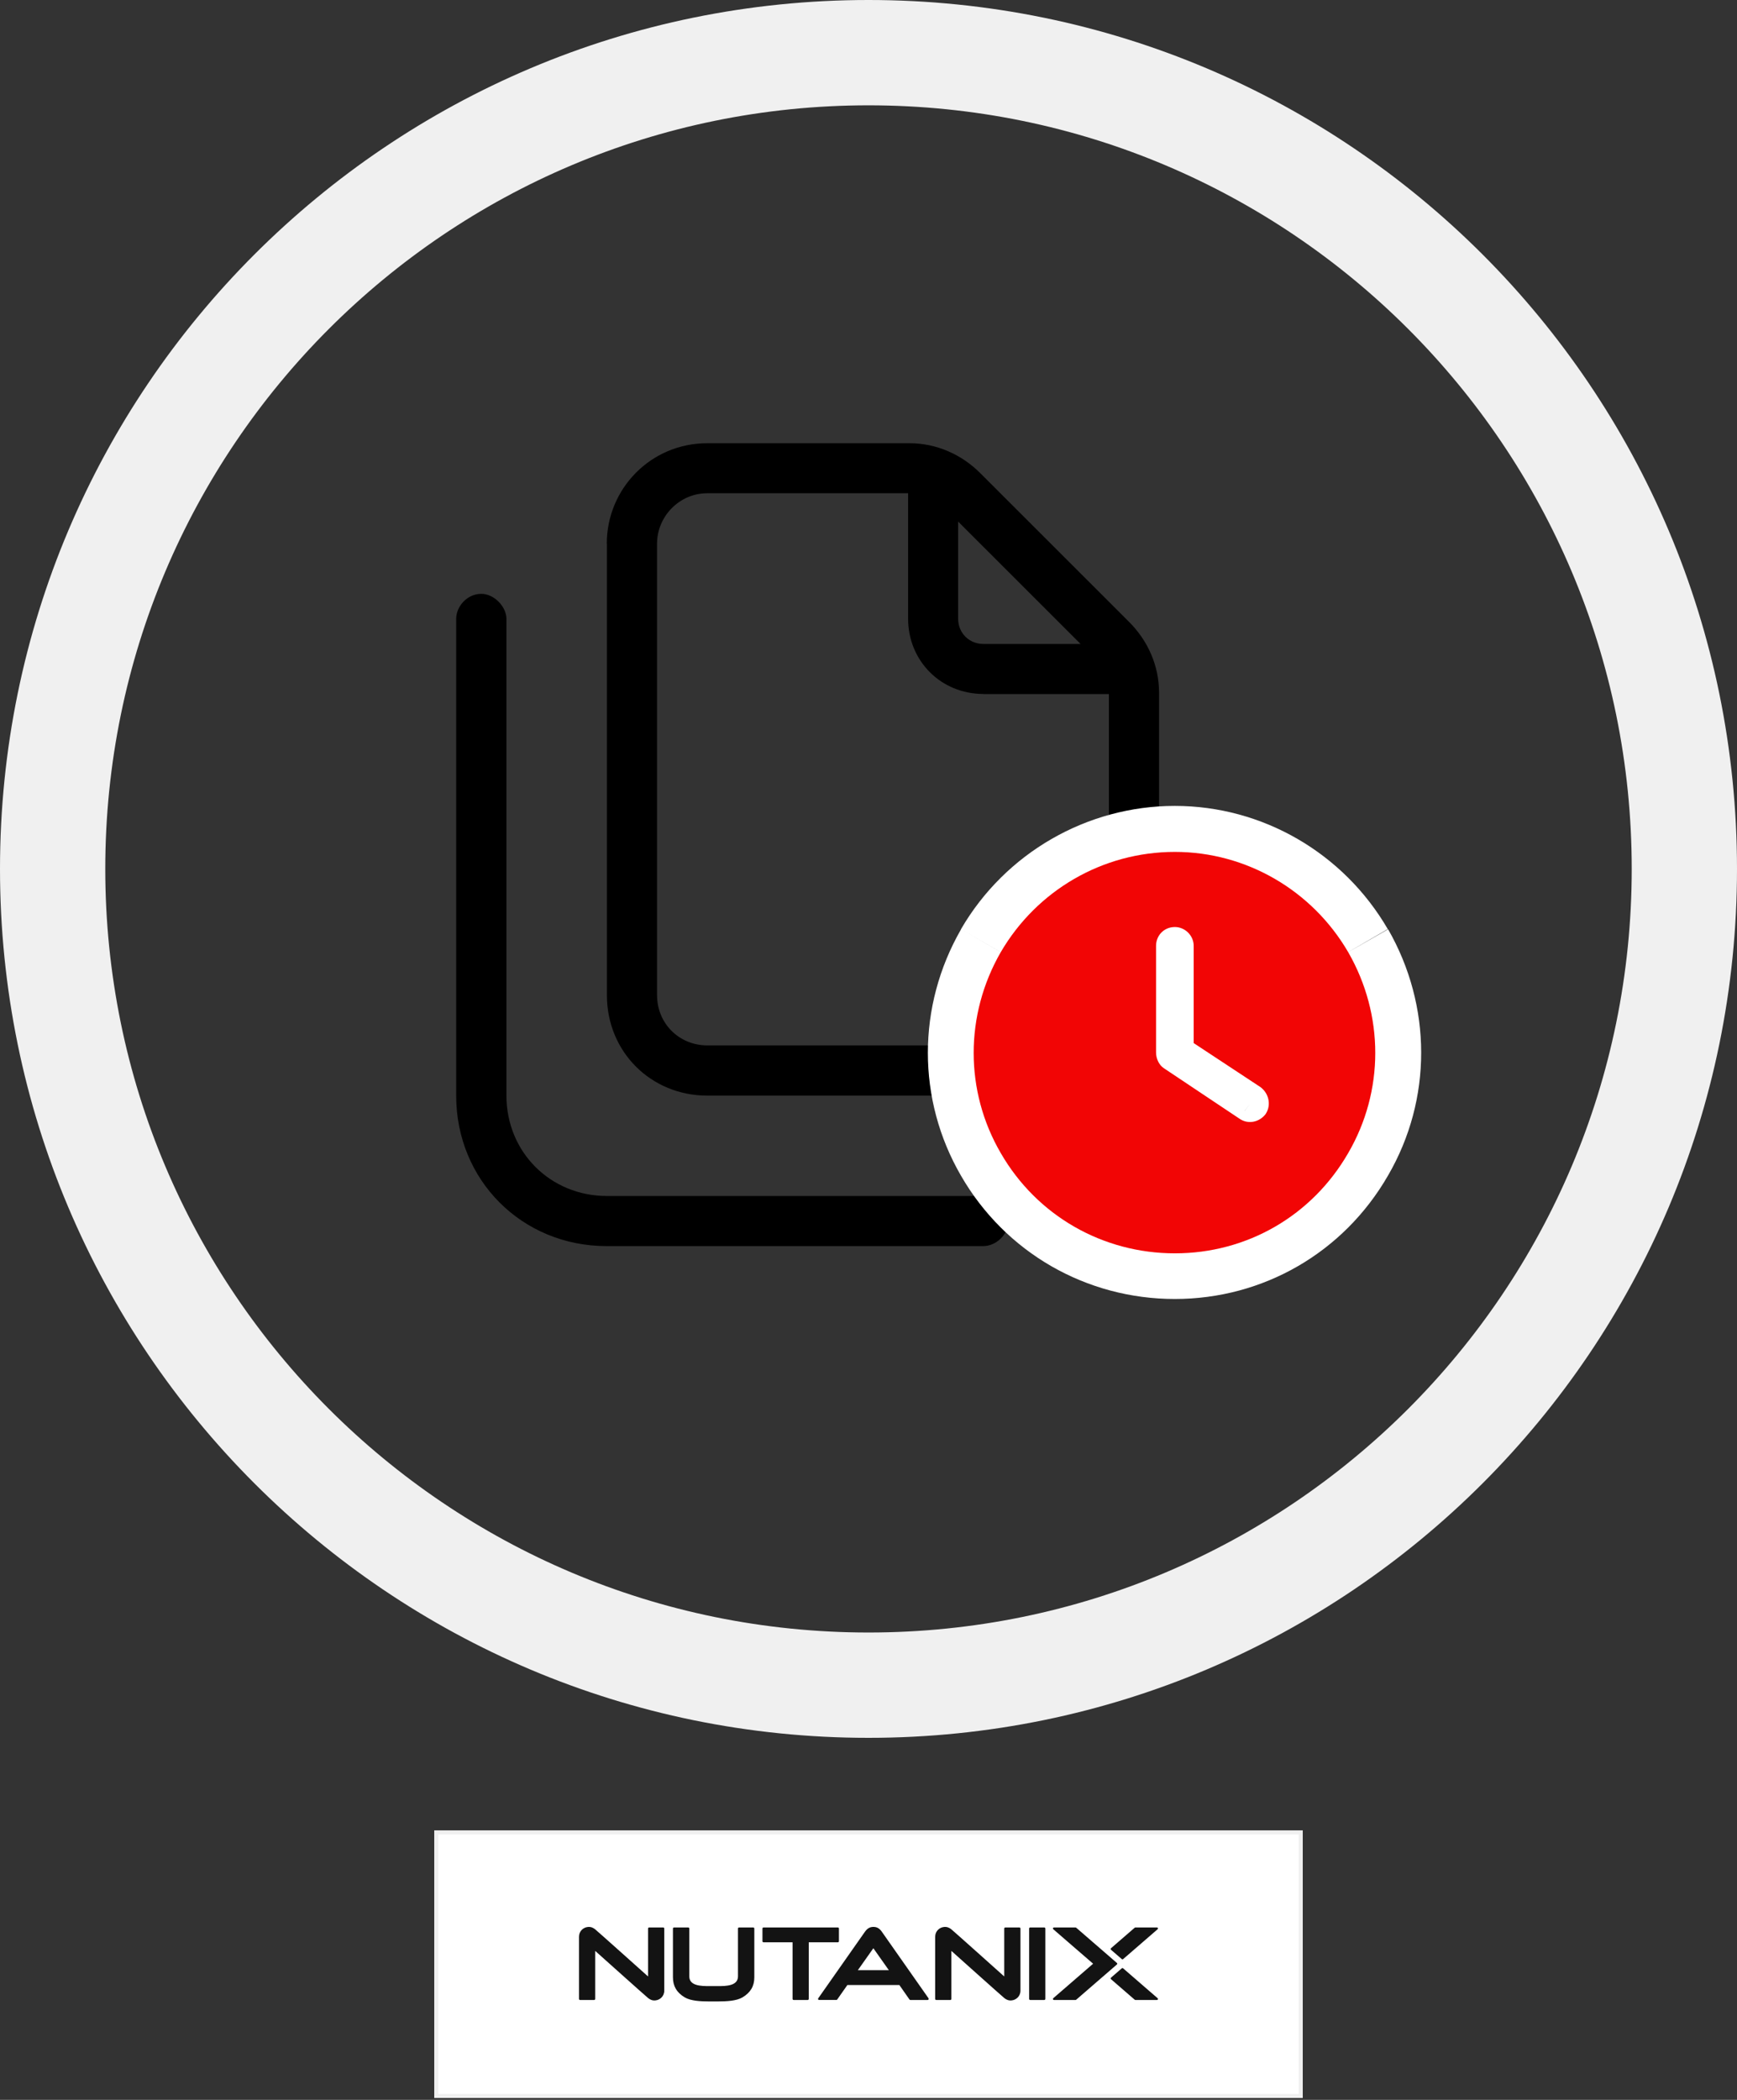
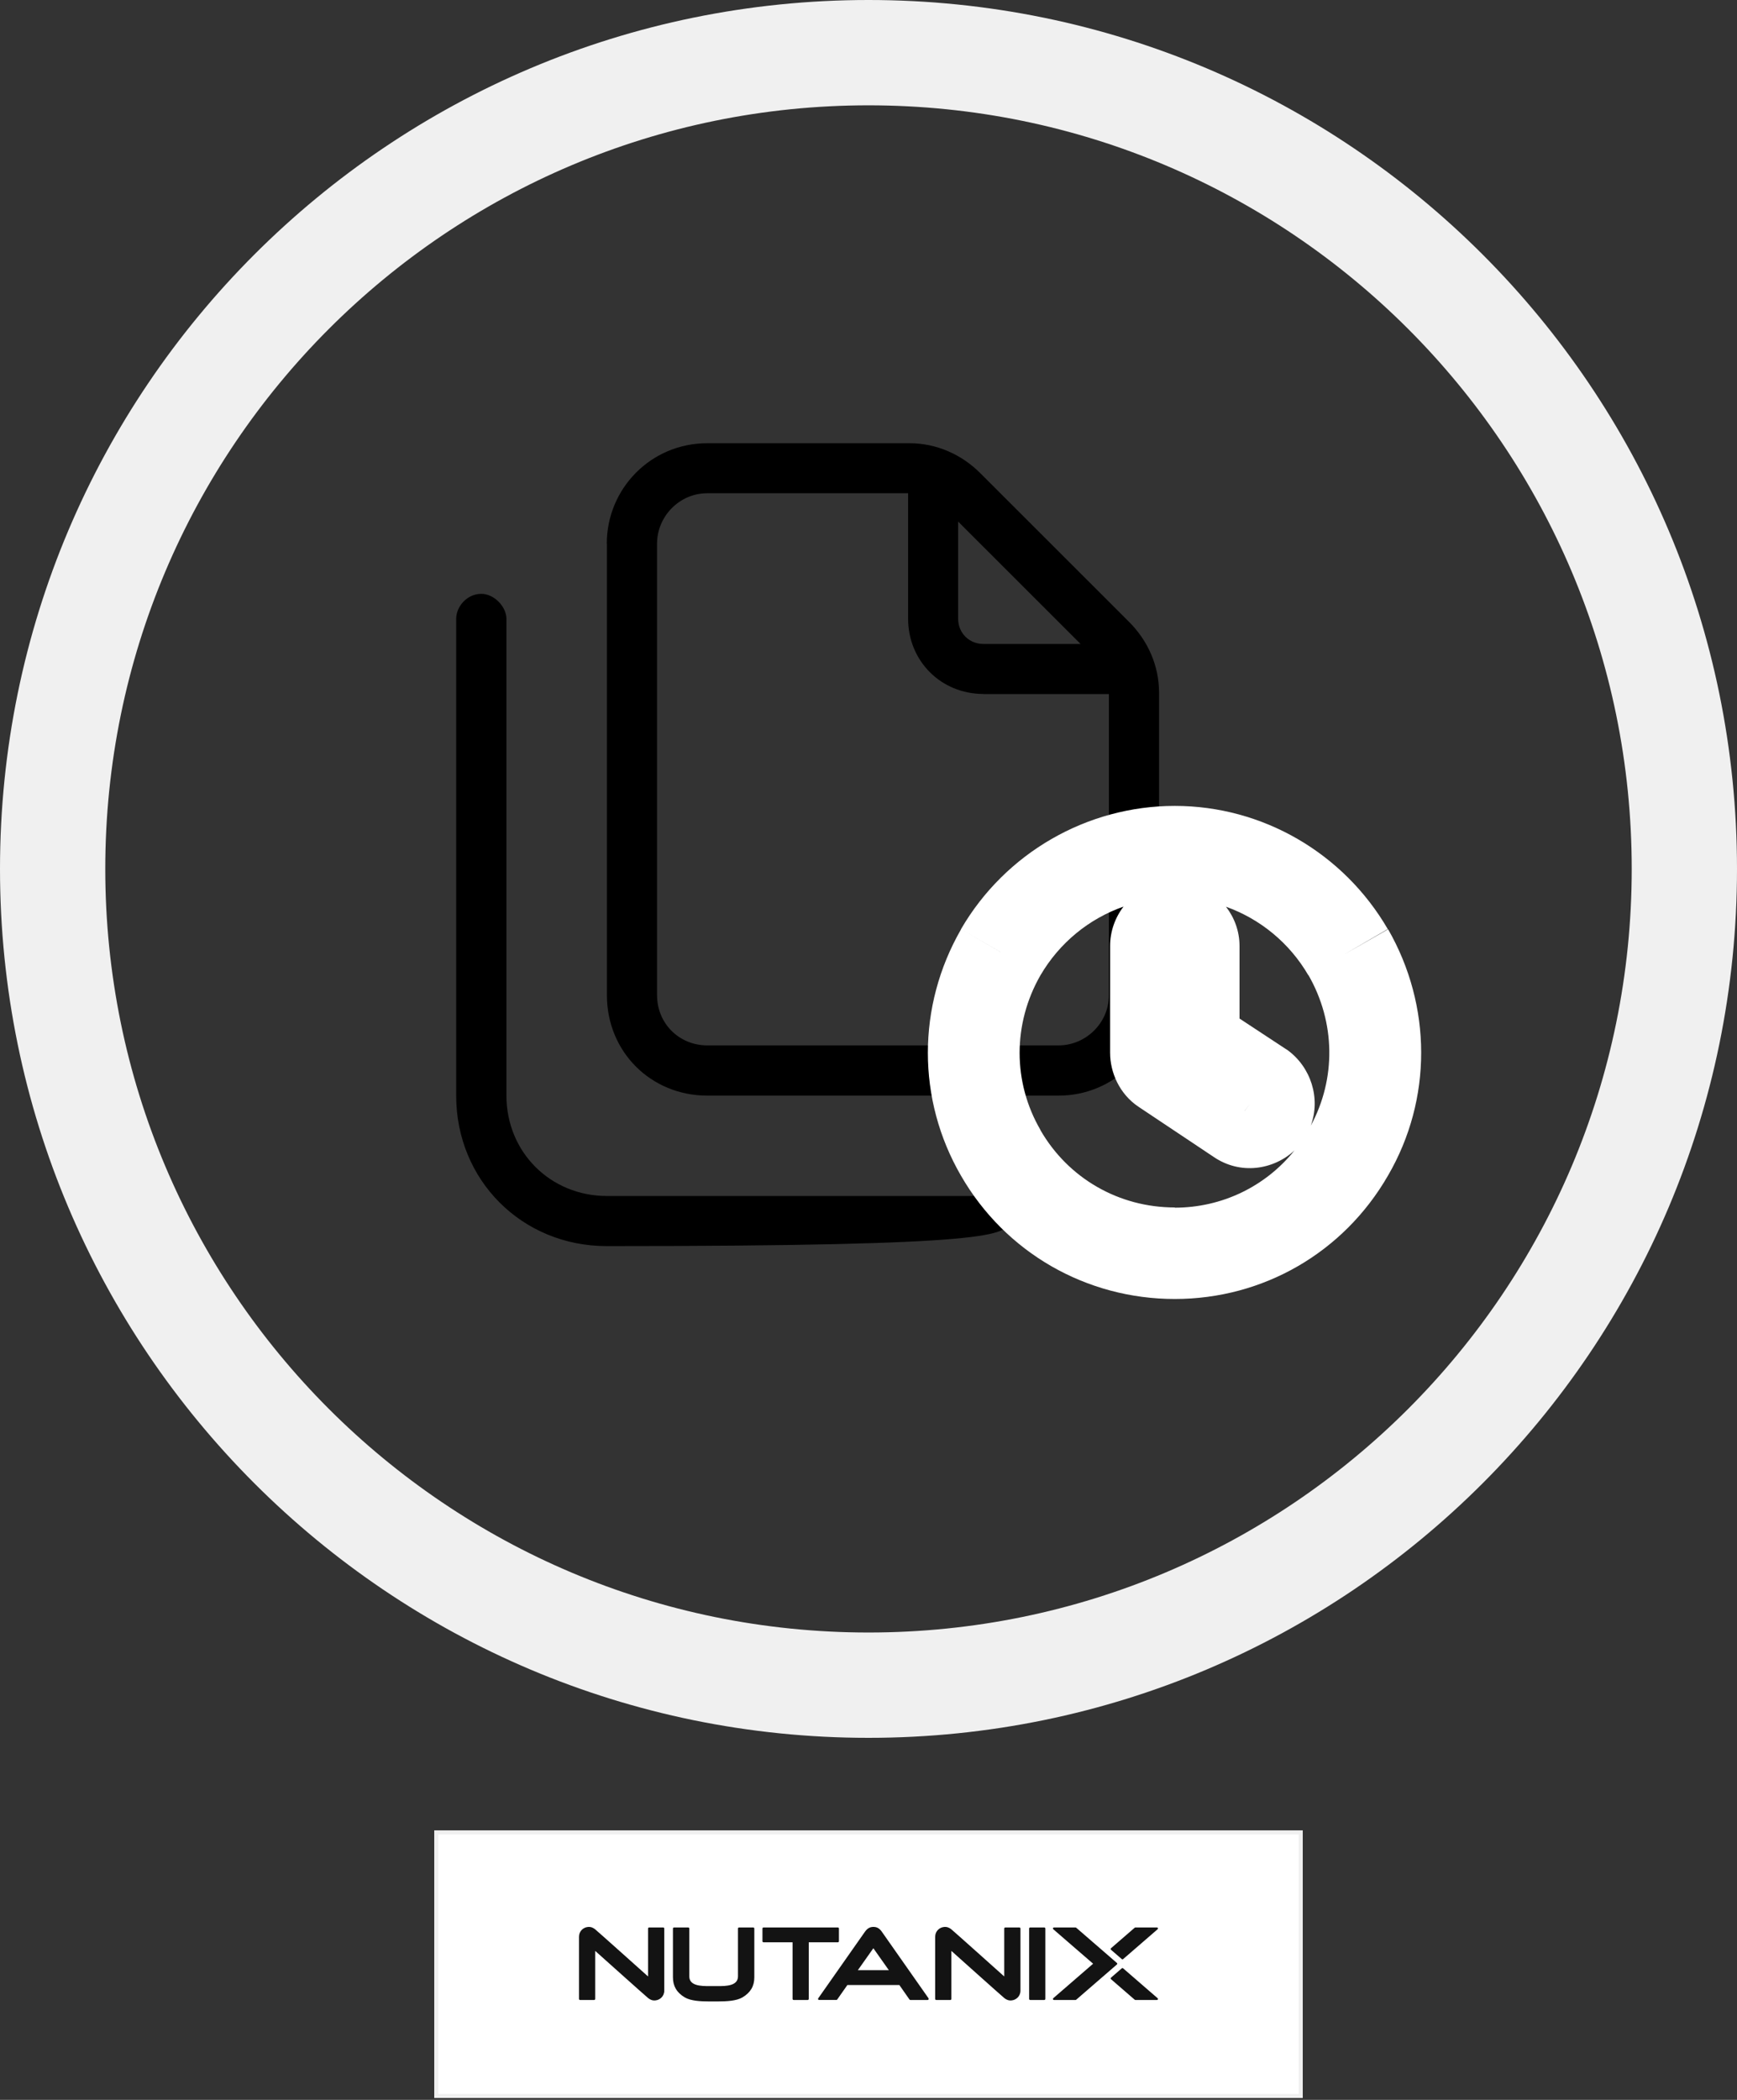
<svg xmlns="http://www.w3.org/2000/svg" width="432" height="522" viewBox="0 0 432 522" fill="none">
  <rect x="0" y="0" width="432" height="522" fill="#333333" stroke="none" />
  <path fill-rule="evenodd" clip-rule="evenodd" d="M216 405.818C320.834 405.818 405.818 320.834 405.818 216C405.818 111.166 320.834 26.182 216 26.182C111.166 26.182 26.182 111.166 26.182 216C26.182 320.834 111.166 405.818 216 405.818ZM216 432C335.294 432 432 335.294 432 216C432 96.707 335.294 0 216 0C96.707 0 0 96.707 0 216C0 335.294 96.707 432 216 432Z" fill="#F0F0F0" />
  <path d="M150.943 135.13V247.41C150.943 261.437 161.872 272.357 175.912 272.357H263.292C276.933 272.357 288.262 261.437 288.262 247.41V172.167C288.262 165.552 285.522 159.308 280.842 154.632L243.773 117.595C239.093 112.919 232.843 110.182 226.223 110.182H175.884C161.844 110.182 150.914 121.501 150.914 135.13H150.943ZM238.322 129.684L268.743 160.077H244.543C241.033 160.077 238.294 157.34 238.294 153.833V129.655L238.322 129.684ZM244.572 172.537H275.791V247.381C275.791 254.395 269.941 259.869 263.292 259.869H175.912C168.892 259.869 163.413 254.423 163.413 247.381V135.101C163.413 128.486 168.864 122.613 175.912 122.613H225.852V153.805C225.852 164.326 234.042 172.509 244.572 172.509V172.537Z" fill="black" />
-   <path d="M244.551 297.305H150.922C136.882 297.305 125.952 286.385 125.952 272.357V153.861C125.952 150.754 122.842 147.617 119.703 147.617C116.193 147.617 113.453 150.725 113.453 153.861V272.357C113.453 293.399 129.833 309.764 150.893 309.764H244.523C247.633 309.764 250.772 307.027 250.772 303.52C250.772 300.413 247.662 297.276 244.523 297.276L244.551 297.305Z" fill="black" />
+   <path d="M244.551 297.305H150.922C136.882 297.305 125.952 286.385 125.952 272.357V153.861C125.952 150.754 122.842 147.617 119.703 147.617C116.193 147.617 113.453 150.725 113.453 153.861V272.357C113.453 293.399 129.833 309.764 150.893 309.764C247.633 309.764 250.772 307.027 250.772 303.52C250.772 300.413 247.662 297.276 244.523 297.276L244.551 297.305Z" fill="black" />
  <path d="M345.202 231.015L334.358 237.23L345.145 230.958C334.187 212.111 314.068 200.336 292.18 200.336C270.293 200.336 250.003 212.083 239.016 230.958L248.89 236.689L248.776 236.632L239.016 230.958V231.015C228.03 250.089 228.001 273.326 239.016 292.287C250.06 311.418 270.207 322.909 292.18 322.909C314.154 322.909 334.158 311.39 345.202 292.23C356.246 273.269 356.16 250.032 345.202 230.958V231.015ZM325.426 242.42C332.161 254.166 332.303 268.194 325.996 279.827C328.508 272.984 326.025 265.258 320.175 261.009L319.947 260.867L319.719 260.724L308.275 253.197V235.178C308.275 231.5 307.02 228.135 304.908 225.398C313.355 228.42 320.689 234.351 325.397 242.448L325.426 242.42ZM309.559 276.149L310.872 274.353L309.559 276.178V276.149ZM292.18 300.156C278.283 300.156 265.698 292.943 258.764 280.939L248.862 286.613L248.976 286.556L258.764 280.939V280.882C251.886 269.078 251.829 254.537 258.764 242.448C263.501 234.351 270.864 228.363 279.425 225.369C277.313 228.135 276.086 231.557 276.086 235.178V261.694C276.086 266.569 278.397 271.929 283.106 275.094L301.826 287.582C308.475 292.116 316.694 290.833 321.944 285.986C314.696 294.995 303.823 300.213 292.152 300.213L292.18 300.156Z" fill="white" />
-   <path d="M292.196 211.77C274.246 211.77 257.866 221.321 248.877 236.717C239.916 252.313 239.916 271.217 248.877 286.613C257.866 302.209 274.246 311.561 292.196 311.561C310.145 311.561 326.325 302.209 335.315 286.613C344.275 271.217 344.275 252.313 335.315 236.717C326.354 221.321 309.945 211.77 292.196 211.77ZM314.825 276.862C313.256 279.001 310.345 279.599 308.176 278.031L289.456 265.543C288.286 264.773 287.515 263.205 287.515 261.637V235.121C287.515 232.583 289.456 230.445 292.196 230.445C294.735 230.445 296.876 232.583 296.876 235.121V259.299L313.455 270.219C315.596 271.787 316.195 274.695 314.825 276.834V276.862Z" fill="#F20505" />
  <rect x="108.5" y="455.5" width="215" height="65.528" fill="white" />
  <rect x="108.5" y="455.5" width="215" height="65.528" stroke="#F0F0F0" />
  <path d="M208.381 482.826H201.155C201.155 482.826 201.143 482.83 201.143 482.838V496.895C201.143 497.046 201.024 497.165 200.872 497.165H197.385C197.234 497.165 197.114 497.046 197.114 496.895V482.838C197.114 482.838 197.11 482.826 197.102 482.826H189.897C189.746 482.826 189.626 482.706 189.626 482.555V479.406C189.626 479.255 189.746 479.135 189.897 479.135H208.377C208.528 479.135 208.647 479.255 208.647 479.406V482.555C208.647 482.706 208.528 482.826 208.377 482.826H208.381ZM259.712 479.135H256.22C256.069 479.135 255.95 479.255 255.95 479.406V496.895C255.95 497.046 256.069 497.165 256.22 497.165H259.712C259.863 497.165 259.982 497.046 259.982 496.895V479.406C259.982 479.255 259.863 479.135 259.712 479.135ZM287.913 496.727C287.993 496.795 288.02 496.907 287.985 497.002C287.949 497.098 287.853 497.165 287.75 497.165H282.375C282.316 497.165 282.256 497.145 282.212 497.106L276.308 491.994C276.253 491.946 276.221 491.879 276.221 491.807C276.221 491.735 276.253 491.668 276.308 491.62L278.996 489.295C279.087 489.215 279.226 489.215 279.322 489.295L287.913 496.731V496.727ZM278.996 487.01C279.043 487.05 279.099 487.069 279.159 487.069C279.218 487.069 279.274 487.05 279.322 487.01L287.913 479.573C287.993 479.506 288.02 479.394 287.985 479.299C287.949 479.203 287.853 479.135 287.75 479.135H282.375C282.316 479.135 282.256 479.155 282.212 479.195L276.308 484.307C276.253 484.354 276.221 484.422 276.221 484.494C276.221 484.565 276.253 484.633 276.308 484.681L278.996 487.006V487.01ZM277.869 488.152C277.869 488.081 277.837 488.013 277.781 487.965L267.654 479.199C267.61 479.159 267.55 479.139 267.49 479.139H262.116C262.013 479.139 261.917 479.203 261.881 479.303C261.845 479.402 261.873 479.51 261.953 479.577L271.854 488.144C271.854 488.144 271.858 488.156 271.854 488.16L261.953 496.727C261.873 496.795 261.845 496.907 261.881 497.002C261.917 497.098 262.013 497.165 262.116 497.165H267.49C267.55 497.165 267.61 497.145 267.654 497.106L277.781 488.339C277.837 488.292 277.869 488.224 277.869 488.152ZM148.033 484.995C148.033 484.995 148.045 484.979 148.053 484.987C148.582 485.461 160.645 496.262 161.226 496.719C161.739 497.121 162.332 497.372 163.105 497.257C164.104 497.133 165.207 496.282 165.207 494.84V479.406C165.207 479.255 165.087 479.135 164.936 479.135H161.445C161.293 479.135 161.174 479.255 161.174 479.406V491.293C161.174 491.293 161.162 491.309 161.154 491.301C160.625 490.828 148.562 480.027 147.981 479.569C147.467 479.167 146.874 478.916 146.102 479.032C145.103 479.155 144 480.011 144 481.448V496.899C144 497.05 144.119 497.169 144.271 497.169H147.758C147.909 497.169 148.029 497.05 148.029 496.899V484.995H148.033ZM236.618 484.995C236.618 484.995 236.63 484.979 236.638 484.987C237.167 485.461 249.23 496.262 249.811 496.719C250.324 497.121 250.918 497.372 251.69 497.257C252.689 497.133 253.792 496.282 253.792 494.84V479.406C253.792 479.255 253.672 479.135 253.521 479.135H250.03C249.879 479.135 249.759 479.255 249.759 479.406V491.293C249.759 491.293 249.747 491.309 249.739 491.301C249.21 490.828 237.147 480.027 236.566 479.569C236.053 479.167 235.459 478.916 234.687 479.032C233.688 479.155 232.585 480.011 232.585 481.448V496.899C232.585 497.05 232.705 497.169 232.856 497.169H236.343C236.494 497.169 236.614 497.05 236.614 496.899V484.995H236.618ZM178.579 497.524C180.753 497.52 183.177 497.396 184.662 496.516C186.64 495.346 187.604 493.726 187.604 491.556V479.406C187.604 479.259 187.484 479.135 187.333 479.135H183.81C183.659 479.135 183.539 479.255 183.539 479.406V491.321C183.503 493.694 180.565 493.718 178.448 493.718H176.521C174.403 493.718 171.465 493.694 171.429 491.321V479.406C171.429 479.255 171.306 479.135 171.158 479.135H167.635C167.488 479.135 167.364 479.259 167.364 479.406V491.56C167.364 493.73 168.328 495.35 170.306 496.52C171.795 497.4 174.216 497.524 176.389 497.528H178.575L178.579 497.524ZM230.925 496.759C230.981 496.839 230.989 496.942 230.945 497.026C230.901 497.114 230.814 497.165 230.718 497.165H226.411C226.323 497.165 226.243 497.121 226.192 497.05L223.68 493.455C223.68 493.455 223.676 493.451 223.672 493.451H210.749C210.749 493.451 210.741 493.451 210.741 493.455L208.217 497.054C208.17 497.121 208.09 497.161 208.01 497.161H203.703C203.607 497.161 203.52 497.11 203.476 497.022C203.432 496.938 203.44 496.835 203.496 496.755C203.496 496.755 214.456 481.114 215.132 480.178C215.809 479.243 216.49 479 217.222 479C218.031 479 218.652 479.303 219.253 480.107L230.937 496.755L230.925 496.759ZM221.052 489.745L217.218 484.315C217.218 484.315 217.207 484.307 217.199 484.315L213.361 489.745C213.361 489.745 213.361 489.761 213.369 489.761H221.04C221.04 489.761 221.056 489.749 221.048 489.745H221.052Z" fill="#131313" />
</svg>